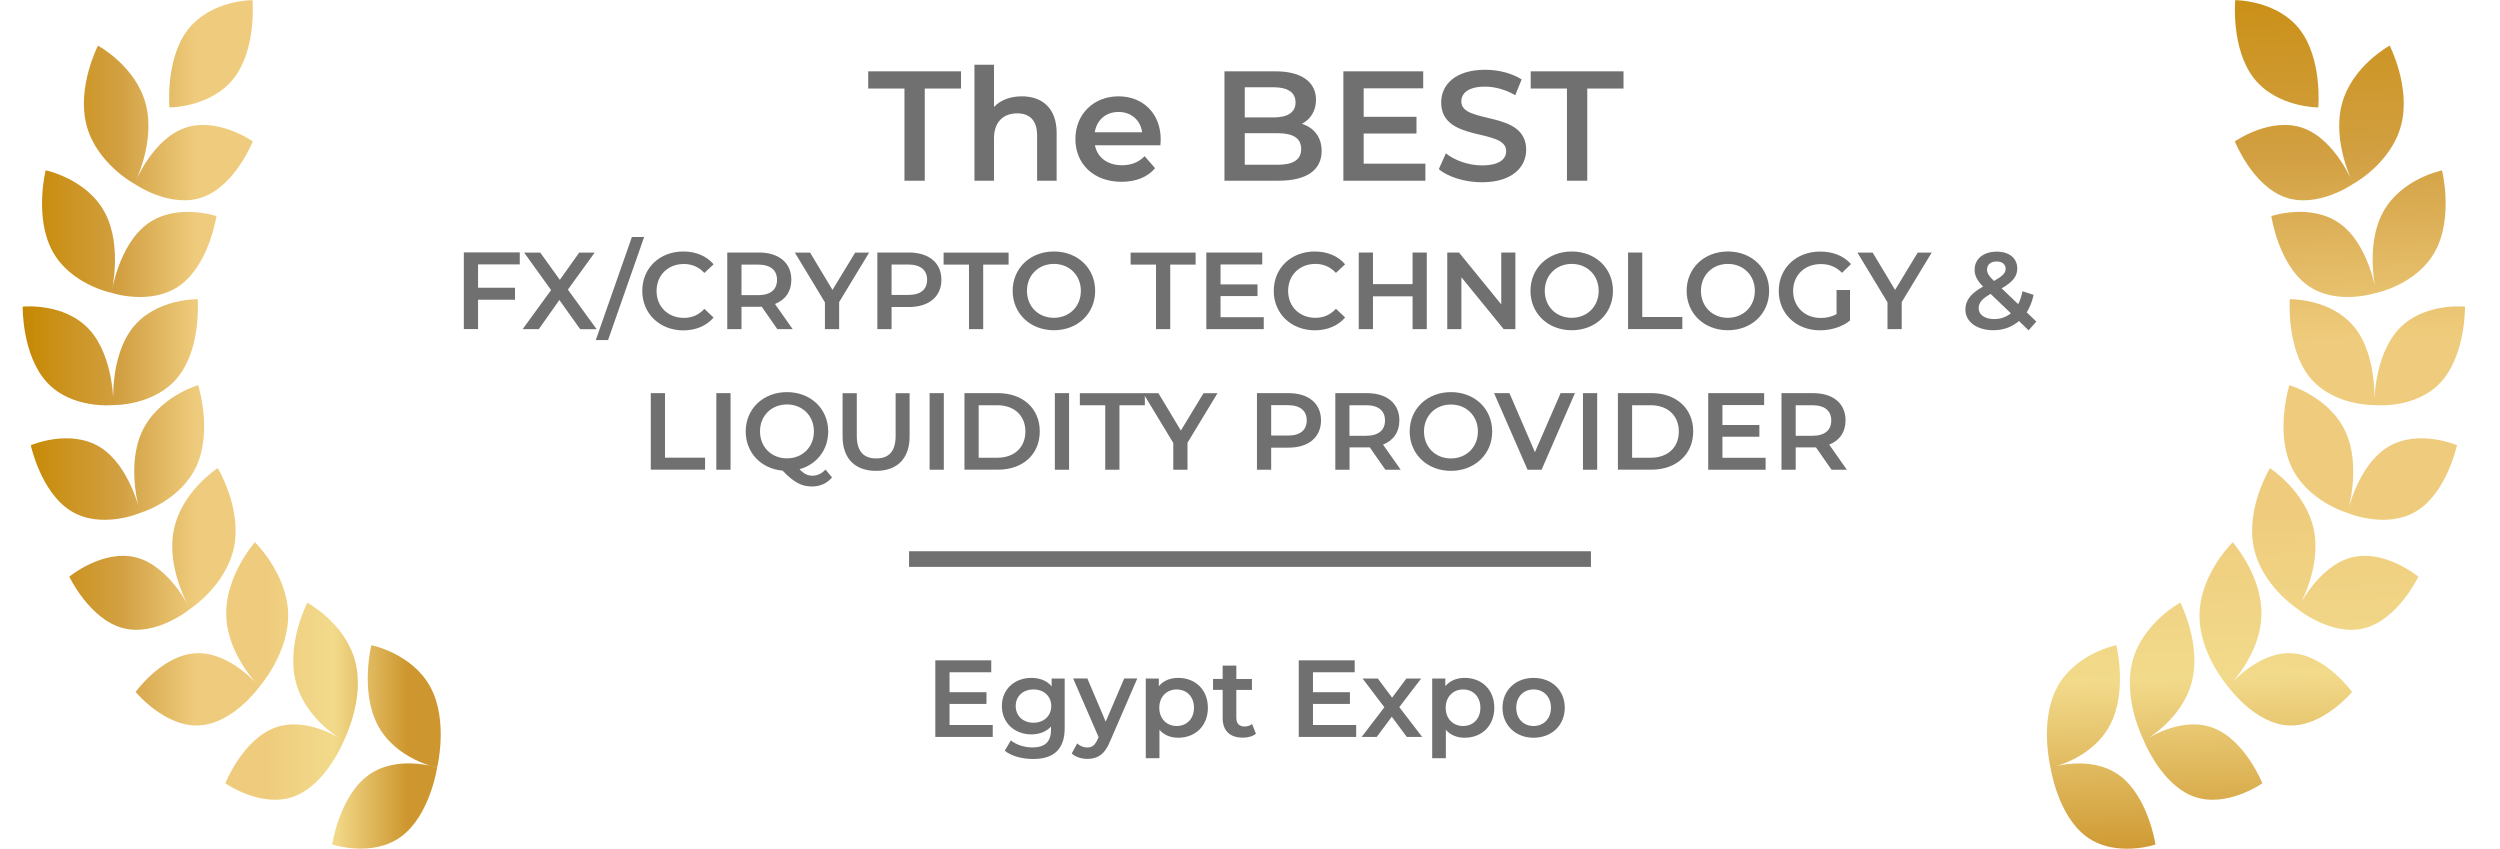
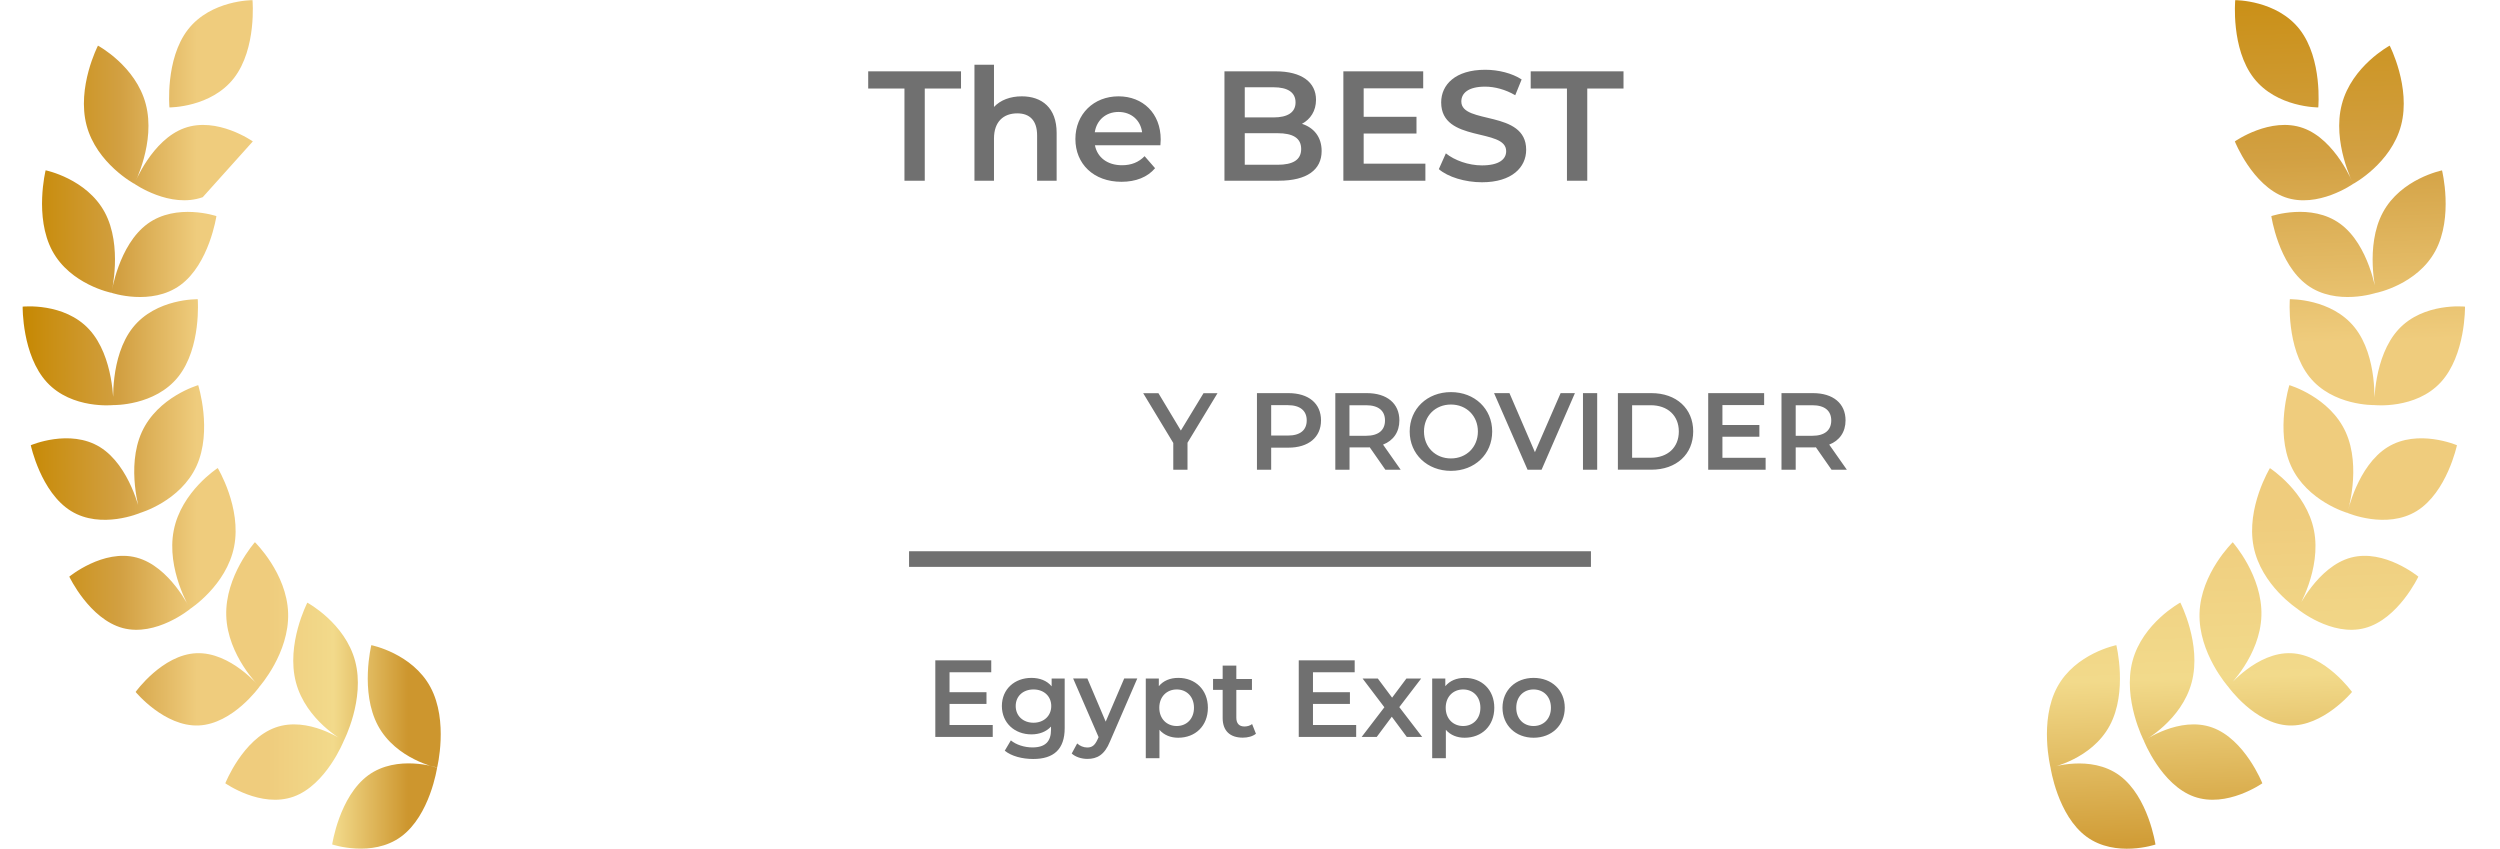
<svg xmlns="http://www.w3.org/2000/svg" xml:space="preserve" id="圖層_1" x="0" y="0" style="enable-background:new 0 0 320 108.63" version="1.1" viewBox="0 0 320 108.63">
  <style>.st2{enable-background:new}.st3{fill:#707070}</style>
  <switch>
    <g>
      <linearGradient id="SVGID_1_" x1="2.904" x2="56.414" y1="54.324" y2="54.324" gradientUnits="userSpaceOnUse">
        <stop offset="0" style="stop-color:#c68802" />
        <stop offset=".234" style="stop-color:#d2a042" />
        <stop offset=".417" style="stop-color:#efcc7d" />
        <stop offset=".585" style="stop-color:#efcc7d" />
        <stop offset=".744" style="stop-color:#f2da8b" />
        <stop offset=".922" style="stop-color:#cd962e" />
      </linearGradient>
-       <path d="M55.1 87.96c2.33 4.33.85 10.3.85 10.3s-5.24-1.05-7.57-5.38c-2.32-4.33-.85-10.3-.85-10.3s5.25 1.05 7.57 5.38zm-12.58 20.13s5.11 1.72 8.82-1c3.71-2.72 4.61-8.84 4.61-8.84s-5.11-1.72-8.82.99c-3.71 2.73-4.61 8.85-4.61 8.85zm-3.18-30.95s-2.75 5.32-1.46 10.2c1.29 4.89 6.12 7.49 6.12 7.49s2.75-5.32 1.46-10.2c-1.29-4.89-6.12-7.49-6.12-7.49zm-10.5 23.12s4.56 3.21 8.74 1.71c4.18-1.5 6.42-7.14 6.42-7.14s-4.56-3.21-8.74-1.71c-4.19 1.5-6.42 7.14-6.42 7.14zm3.79-30.86s-3.83 4.31-3.67 9.41c.16 5.11 4.25 9.08 4.25 9.08s3.83-4.31 3.67-9.42c-.16-5.09-4.25-9.07-4.25-9.07zM17.36 88.57s3.69 4.47 8.07 4.29c4.38-.19 7.78-4.96 7.78-4.96s-3.69-4.47-8.07-4.29c-4.37.19-7.78 4.96-7.78 4.96zm10.51-28.66s-4.66 3-5.63 7.98c-.98 4.98 2.09 10.05 2.09 10.05s4.66-3 5.64-7.99c.97-4.97-2.1-10.04-2.1-10.04zm-19 13.9s2.57 5.43 6.84 6.58c4.27 1.14 8.62-2.44 8.62-2.44s-2.57-5.44-6.84-6.58-8.62 2.44-8.62 2.44zm16.5-24.51s-5.17 1.49-7.22 6.01-.21 10.34-.21 10.34 5.16-1.49 7.22-6.01c2.05-4.51.21-10.34.21-10.34zM3.94 56.99s1.28 6.03 5.15 8.42c3.87 2.39 8.86.24 8.86.24s-1.28-6.02-5.15-8.42c-3.87-2.39-8.86-.24-8.86-.24zM25.31 38.3s-5.32-.12-8.3 3.62c-2.98 3.74-2.5 9.93-2.5 9.93s5.32.12 8.3-3.62c2.99-3.75 2.5-9.93 2.5-9.93zm-22.41.95s-.1 6.21 3.11 9.69c3.21 3.48 8.51 2.91 8.51 2.91s.1-6.21-3.11-9.69C8.2 38.68 2.9 39.25 2.9 39.25zm24.8-11.59s-5.11-1.72-8.82.99c-3.71 2.72-4.61 8.83-4.61 8.83s5.11 1.72 8.82-.99c3.7-2.71 4.61-8.83 4.61-8.83zM5.84 21.8s-1.47 5.97.85 10.3c2.33 4.33 7.57 5.38 7.57 5.38s1.47-5.97-.85-10.3c-2.33-4.32-7.57-5.38-7.57-5.38zm26.52-3.7s-4.56-3.21-8.74-1.71c-4.19 1.5-6.41 7.14-6.41 7.14s4.56 3.2 8.74 1.71c4.18-1.51 6.41-7.14 6.41-7.14zM12.54 5.84s-2.74 5.32-1.46 10.2c1.29 4.89 6.12 7.49 6.12 7.49s2.75-5.32 1.46-10.2c-1.28-4.89-6.12-7.49-6.12-7.49zM32.32.02S27-.01 24.06 3.78c-2.94 3.79-2.37 9.97-2.37 9.97s5.32.03 8.26-3.76C32.88 6.2 32.32.02 32.32.02z" style="fill:url(#SVGID_1_)" />
+       <path d="M55.1 87.96c2.33 4.33.85 10.3.85 10.3s-5.24-1.05-7.57-5.38c-2.32-4.33-.85-10.3-.85-10.3s5.25 1.05 7.57 5.38zm-12.58 20.13s5.11 1.72 8.82-1c3.71-2.72 4.61-8.84 4.61-8.84s-5.11-1.72-8.82.99c-3.71 2.73-4.61 8.85-4.61 8.85zm-3.18-30.95s-2.75 5.32-1.46 10.2c1.29 4.89 6.12 7.49 6.12 7.49s2.75-5.32 1.46-10.2c-1.29-4.89-6.12-7.49-6.12-7.49zm-10.5 23.12s4.56 3.21 8.74 1.71c4.18-1.5 6.42-7.14 6.42-7.14s-4.56-3.21-8.74-1.71c-4.19 1.5-6.42 7.14-6.42 7.14zm3.79-30.86s-3.83 4.31-3.67 9.41c.16 5.11 4.25 9.08 4.25 9.08s3.83-4.31 3.67-9.42c-.16-5.09-4.25-9.07-4.25-9.07zM17.36 88.57s3.69 4.47 8.07 4.29c4.38-.19 7.78-4.96 7.78-4.96s-3.69-4.47-8.07-4.29c-4.37.19-7.78 4.96-7.78 4.96zm10.51-28.66s-4.66 3-5.63 7.98c-.98 4.98 2.09 10.05 2.09 10.05s4.66-3 5.64-7.99c.97-4.97-2.1-10.04-2.1-10.04zm-19 13.9s2.57 5.43 6.84 6.58c4.27 1.14 8.62-2.44 8.62-2.44s-2.57-5.44-6.84-6.58-8.62 2.44-8.62 2.44zm16.5-24.51s-5.17 1.49-7.22 6.01-.21 10.34-.21 10.34 5.16-1.49 7.22-6.01c2.05-4.51.21-10.34.21-10.34zM3.94 56.99s1.28 6.03 5.15 8.42c3.87 2.39 8.86.24 8.86.24s-1.28-6.02-5.15-8.42c-3.87-2.39-8.86-.24-8.86-.24zM25.31 38.3s-5.32-.12-8.3 3.62c-2.98 3.74-2.5 9.93-2.5 9.93s5.32.12 8.3-3.62c2.99-3.75 2.5-9.93 2.5-9.93zm-22.41.95s-.1 6.21 3.11 9.69c3.21 3.48 8.51 2.91 8.51 2.91s.1-6.21-3.11-9.69C8.2 38.68 2.9 39.25 2.9 39.25zm24.8-11.59s-5.11-1.72-8.82.99c-3.71 2.72-4.61 8.83-4.61 8.83s5.11 1.72 8.82-.99c3.7-2.71 4.61-8.83 4.61-8.83zM5.84 21.8s-1.47 5.97.85 10.3c2.33 4.33 7.57 5.38 7.57 5.38s1.47-5.97-.85-10.3c-2.33-4.32-7.57-5.38-7.57-5.38zm26.52-3.7s-4.56-3.21-8.74-1.71c-4.19 1.5-6.41 7.14-6.41 7.14s4.56 3.2 8.74 1.71zM12.54 5.84s-2.74 5.32-1.46 10.2c1.29 4.89 6.12 7.49 6.12 7.49s2.75-5.32 1.46-10.2c-1.28-4.89-6.12-7.49-6.12-7.49zM32.32.02S27-.01 24.06 3.78c-2.94 3.79-2.37 9.97-2.37 9.97s5.32.03 8.26-3.76C32.88 6.2 32.32.02 32.32.02z" style="fill:url(#SVGID_1_)" />
      <linearGradient id="SVGID_00000024723512751825596770000011046512938856278441_" x1="286.353" x2="290.421" y1="-9.997" y2="119.765" gradientUnits="userSpaceOnUse">
        <stop offset="0" style="stop-color:#c68802" />
        <stop offset=".234" style="stop-color:#d2a042" />
        <stop offset=".417" style="stop-color:#efcc7d" />
        <stop offset=".585" style="stop-color:#efcc7d" />
        <stop offset=".744" style="stop-color:#f2da8b" />
        <stop offset=".922" style="stop-color:#cd962e" />
      </linearGradient>
      <path d="M263.32 87.96c-2.33 4.33-.85 10.3-.85 10.3s5.24-1.05 7.57-5.38.85-10.3.85-10.3-5.25 1.05-7.57 5.38zm7.97 11.29c-3.71-2.71-8.82-.99-8.82-.99s.9 6.12 4.61 8.84c3.71 2.72 8.82 1 8.82 1s-.9-6.13-4.61-8.85zm1.67-14.63c-1.29 4.89 1.46 10.2 1.46 10.2s4.83-2.6 6.12-7.49c1.29-4.88-1.46-10.2-1.46-10.2s-4.83 2.61-6.12 7.49zm10.2 8.5c-4.19-1.5-8.74 1.71-8.74 1.71s2.23 5.64 6.42 7.14c4.18 1.5 8.74-1.71 8.74-1.71s-2.23-5.64-6.42-7.14zm-1.62-14.64c-.16 5.11 3.67 9.42 3.67 9.42s4.09-3.97 4.25-9.08c.16-5.11-3.67-9.41-3.67-9.41s-4.09 3.97-4.25 9.07zm11.74 5.13c-4.38-.19-8.07 4.29-8.07 4.29s3.4 4.77 7.78 4.96c4.37.18 8.07-4.29 8.07-4.29s-3.41-4.77-7.78-4.96zm-4.82-13.65c.98 4.98 5.64 7.99 5.64 7.99s3.07-5.07 2.09-10.05-5.64-7.98-5.64-7.98-3.07 5.06-2.09 10.04zm12.47 1.41c-4.27 1.14-6.84 6.58-6.84 6.58s4.35 3.58 8.62 2.44c4.27-1.14 6.84-6.58 6.84-6.58s-4.35-3.58-8.62-2.44zm-7.68-11.73c2.05 4.52 7.21 6.01 7.21 6.01s1.84-5.82-.21-10.34c-2.05-4.51-7.21-6.01-7.21-6.01s-1.83 5.83.21 10.34zm12.37-2.41c-3.87 2.39-5.15 8.42-5.15 8.42s4.99 2.15 8.87-.24c3.87-2.39 5.15-8.42 5.15-8.42s-5-2.15-8.87.24zm-10.02-9c2.98 3.74 8.3 3.62 8.3 3.62s.49-6.18-2.5-9.93c-2.98-3.74-8.3-3.62-8.3-3.62s-.48 6.18 2.5 9.93zm11.41-6.07c-3.21 3.48-3.11 9.69-3.11 9.69s5.3.57 8.51-2.91 3.11-9.69 3.11-9.69-5.3-.57-8.51 2.91zm-11.68-5.67c3.71 2.71 8.83.99 8.83.99s-.9-6.12-4.61-8.83c-3.71-2.72-8.82-.99-8.82-.99s.89 6.12 4.6 8.83zm9.68-9.3c-2.33 4.33-.85 10.3-.85 10.3s5.24-1.05 7.57-5.38.85-10.3.85-10.3-5.24 1.05-7.57 5.38zm-12.54-1.95c4.19 1.5 8.74-1.71 8.74-1.71s-2.23-5.64-6.41-7.14-8.74 1.71-8.74 1.71 2.23 5.63 6.41 7.14zm7.29-11.91c-1.29 4.89 1.46 10.2 1.46 10.2s4.83-2.6 6.12-7.49c1.28-4.88-1.46-10.2-1.46-10.2s-4.84 2.6-6.12 7.49zm-11.28-3.34c2.94 3.79 8.26 3.76 8.26 3.76s.56-6.18-2.37-9.97c-2.94-3.79-8.26-3.76-8.26-3.76s-.57 6.18 2.37 9.97z" style="fill:url(#SVGID_00000024723512751825596770000011046512938856278441_)" />
      <g class="st2">
        <path d="M115.77 11.33h-4.64v-2.2h11.88v2.2h-4.64v11.8h-2.6v-11.8zM135.25 17.01v6.12h-2.5v-5.8c0-1.9-.94-2.82-2.54-2.82-1.78 0-2.98 1.08-2.98 3.22v5.4h-2.5V8.29h2.5v5.4c.82-.88 2.08-1.36 3.56-1.36 2.56 0 4.46 1.46 4.46 4.68zM148.53 18.59h-8.38c.3 1.56 1.6 2.56 3.46 2.56 1.2 0 2.14-.38 2.9-1.16l1.34 1.54c-.96 1.14-2.46 1.74-4.3 1.74-3.58 0-5.9-2.3-5.9-5.48s2.34-5.46 5.52-5.46c3.12 0 5.4 2.18 5.4 5.52 0 .2-.02.5-.04.74zm-8.4-1.66h6.06c-.2-1.54-1.38-2.6-3.02-2.6-1.62 0-2.8 1.04-3.04 2.6zM169.17 19.33c0 2.4-1.88 3.8-5.48 3.8h-6.96v-14h6.56c3.36 0 5.16 1.42 5.16 3.64 0 1.44-.72 2.5-1.8 3.08 1.5.48 2.52 1.66 2.52 3.48zm-9.84-8.16v3.86h3.68c1.8 0 2.82-.64 2.82-1.92 0-1.3-1.02-1.94-2.82-1.94h-3.68zm7.22 7.9c0-1.4-1.06-2.02-3.02-2.02h-4.2v4.04h4.2c1.96 0 3.02-.62 3.02-2.02zM182.45 20.95v2.18h-10.5v-14h10.22v2.18h-7.62v3.64h6.76v2.14h-6.76v3.86h7.9zM184.17 21.65l.9-2.02c1.12.9 2.9 1.54 4.62 1.54 2.18 0 3.1-.78 3.1-1.82 0-3.02-8.32-1.04-8.32-6.24 0-2.26 1.8-4.18 5.64-4.18 1.68 0 3.44.44 4.66 1.24l-.82 2.02c-1.26-.74-2.64-1.1-3.86-1.1-2.16 0-3.04.84-3.04 1.9 0 2.98 8.3 1.04 8.3 6.18 0 2.24-1.82 4.16-5.66 4.16-2.18 0-4.36-.68-5.52-1.68zM200.57 11.33h-4.64v-2.2h11.88v2.2h-4.64v11.8h-2.6v-11.8z" class="st3" />
      </g>
      <g class="st2">
-         <path d="M61.19 33.85v2.98h4.73v1.54h-4.73v3.75h-1.82v-9.81h7.16v1.53h-5.34zM74.26 42.13 71.6 38.4l-2.63 3.73H66.9l3.64-5-3.45-4.8h2.06l2.51 3.49 2.48-3.49h1.98l-3.43 4.74 3.68 5.07h-2.11zM80.88 30.34h1.57l-4.62 13.19h-1.57l4.62-13.19zM82.21 37.23c0-2.93 2.24-5.04 5.25-5.04 1.6 0 2.97.57 3.88 1.64l-1.18 1.11c-.71-.77-1.6-1.15-2.62-1.15-2.03 0-3.5 1.43-3.5 3.45 0 2.02 1.47 3.45 3.5 3.45 1.02 0 1.91-.38 2.62-1.16l1.18 1.12c-.91 1.06-2.28 1.64-3.89 1.64-3-.02-5.24-2.13-5.24-5.06zM99.5 42.13l-2-2.87c-.13.01-.25.01-.38.01h-2.21v2.86h-1.82v-9.81h4.03c2.58 0 4.17 1.32 4.17 3.49 0 1.48-.76 2.58-2.09 3.1l2.26 3.22H99.5zm-2.46-8.26h-2.13v3.91h2.13c1.6 0 2.42-.73 2.42-1.96s-.83-1.95-2.42-1.95zM107.41 38.67v3.46h-1.82V38.7l-3.85-6.37h1.95l2.87 4.78 2.9-4.78h1.79l-3.84 6.34zM120.5 35.81c0 2.16-1.6 3.49-4.17 3.49h-2.21v2.83h-1.82v-9.81h4.03c2.57 0 4.17 1.32 4.17 3.49zm-1.83 0c0-1.23-.83-1.95-2.42-1.95h-2.13v3.89h2.13c1.59.01 2.42-.7 2.42-1.94zM124.03 33.87h-3.25v-1.54h8.32v1.54h-3.25v8.26h-1.82v-8.26zM129.62 37.23c0-2.9 2.24-5.04 5.28-5.04s5.28 2.13 5.28 5.04-2.24 5.04-5.28 5.04c-3.03 0-5.28-2.14-5.28-5.04zm8.73 0c0-2-1.47-3.45-3.45-3.45-1.97 0-3.45 1.44-3.45 3.45s1.47 3.45 3.45 3.45c1.98-.01 3.45-1.45 3.45-3.45zM147.97 33.87h-3.25v-1.54h8.32v1.54h-3.25v8.26h-1.82v-8.26zM161.76 40.6v1.53h-7.35v-9.81h7.16v1.53h-5.34v2.55h4.73v1.5h-4.73v2.7h5.53zM163.04 37.23c0-2.93 2.24-5.04 5.25-5.04 1.6 0 2.97.57 3.88 1.64l-1.17 1.1c-.71-.77-1.6-1.15-2.62-1.15-2.03 0-3.5 1.43-3.5 3.45 0 2.02 1.47 3.45 3.5 3.45 1.02 0 1.91-.38 2.62-1.16l1.18 1.12c-.91 1.06-2.28 1.64-3.89 1.64-3.01-.01-5.25-2.12-5.25-5.05zM182.63 32.32v9.81h-1.82v-4.2h-5.07v4.2h-1.82v-9.81h1.82v4.05h5.07v-4.05h1.82zM193.97 32.32v9.81h-1.5l-5.41-6.64v6.64h-1.81v-9.81h1.5l5.41 6.64v-6.64h1.81zM195.9 37.23c0-2.9 2.24-5.04 5.28-5.04s5.28 2.13 5.28 5.04-2.24 5.04-5.28 5.04-5.28-2.14-5.28-5.04zm8.73 0c0-2-1.47-3.45-3.45-3.45-1.97 0-3.45 1.44-3.45 3.45s1.47 3.45 3.45 3.45c1.98-.01 3.45-1.45 3.45-3.45zM208.39 32.32h1.82v8.26h5.13v1.54h-6.95v-9.8zM215.89 37.23c0-2.9 2.24-5.04 5.28-5.04s5.28 2.13 5.28 5.04-2.24 5.04-5.28 5.04-5.28-2.14-5.28-5.04zm8.73 0c0-2-1.47-3.45-3.45-3.45-1.97 0-3.45 1.44-3.45 3.45s1.47 3.45 3.45 3.45c1.98-.01 3.45-1.45 3.45-3.45zM235.08 37.12h1.72v3.91c-1.02.83-2.45 1.25-3.84 1.25-3.04 0-5.28-2.11-5.28-5.04s2.24-5.04 5.31-5.04c1.64 0 3.01.55 3.94 1.6l-1.15 1.12c-.77-.77-1.65-1.12-2.7-1.12-2.09 0-3.56 1.42-3.56 3.45 0 1.99 1.47 3.45 3.54 3.45.7 0 1.39-.14 2.02-.5v-3.08zM243.42 38.67v3.46h-1.82V38.7l-3.85-6.37h1.95l2.87 4.78 2.9-4.78h1.79l-3.84 6.34zM259.66 42.28l-1.23-1.19c-.88.76-2 1.18-3.29 1.18-2.07 0-3.57-1.08-3.57-2.62 0-1.22.67-2.07 2.27-2.97-.8-.8-1.09-1.44-1.09-2.16 0-1.37 1.12-2.31 2.84-2.31 1.58 0 2.62.83 2.62 2.16 0 1.01-.59 1.74-2 2.54l2.12 2.02c.24-.46.42-1.02.55-1.65l1.42.46c-.18.85-.48 1.61-.88 2.24l1.23 1.18-.99 1.12zm-2.27-2.18-2.59-2.48c-1.13.63-1.53 1.15-1.53 1.85 0 .81.78 1.37 1.99 1.37.81 0 1.53-.25 2.13-.74zm-3.05-5.6c0 .43.18.76.88 1.46 1.13-.62 1.5-1.02 1.5-1.55 0-.56-.41-.94-1.13-.94-.79-.01-1.25.42-1.25 1.03z" class="st3" />
-       </g>
+         </g>
      <g class="st2">
-         <path d="M83.3 50.32h1.82v8.26h5.13v1.54H83.3v-9.8zM91.69 50.32h1.82v9.81h-1.82v-9.81zM106.5 61.11c-.64.76-1.53 1.16-2.56 1.16-1.33 0-2.33-.52-3.77-2.03-2.75-.24-4.72-2.3-4.72-5.01 0-2.9 2.24-5.04 5.28-5.04s5.28 2.13 5.28 5.04c0 2.37-1.48 4.22-3.67 4.83.56.6 1.06.83 1.64.83.64 0 1.2-.27 1.68-.79l.84 1.01zm-5.77-2.44c1.98 0 3.45-1.44 3.45-3.45s-1.47-3.45-3.45-3.45-3.45 1.44-3.45 3.45 1.48 3.45 3.45 3.45zM107.85 55.86v-5.53h1.82v5.46c0 2.02.91 2.89 2.49 2.89s2.48-.87 2.48-2.89v-5.46h1.79v5.53c0 2.86-1.61 4.41-4.29 4.41-2.67 0-4.29-1.55-4.29-4.41zM118.99 50.32h1.82v9.81h-1.82v-9.81zM123.45 50.32h4.29c3.18 0 5.35 1.96 5.35 4.9s-2.17 4.9-5.35 4.9h-4.29v-9.8zm4.2 8.27c2.19 0 3.6-1.33 3.6-3.36s-1.42-3.36-3.6-3.36h-2.38v6.72h2.38zM135.02 50.32h1.82v9.81h-1.82v-9.81zM141.47 51.87h-3.25v-1.54h8.32v1.54h-3.25v8.26h-1.82v-8.26z" class="st3" />
        <path d="M152 56.67v3.46h-1.82V56.7l-3.85-6.37h1.95l2.87 4.78 2.9-4.78h1.79L152 56.67zM169.09 53.81c0 2.16-1.6 3.49-4.17 3.49h-2.21v2.83h-1.82v-9.81h4.03c2.58 0 4.17 1.32 4.17 3.49zm-1.83 0c0-1.23-.83-1.95-2.42-1.95h-2.13v3.89h2.13c1.59.01 2.42-.7 2.42-1.94zM177.33 60.13l-2-2.87c-.13.01-.25.01-.38.01h-2.21v2.86h-1.82v-9.81h4.03c2.58 0 4.17 1.32 4.17 3.49 0 1.48-.76 2.58-2.09 3.1l2.26 3.22h-1.96zm-2.47-8.26h-2.13v3.91h2.13c1.6 0 2.42-.73 2.42-1.96s-.82-1.95-2.42-1.95zM180.44 55.23c0-2.9 2.24-5.04 5.28-5.04s5.28 2.13 5.28 5.04-2.24 5.04-5.28 5.04c-3.03 0-5.28-2.14-5.28-5.04zm8.73 0c0-2-1.47-3.45-3.45-3.45s-3.45 1.44-3.45 3.45 1.47 3.45 3.45 3.45 3.45-1.45 3.45-3.45zM201.59 50.32l-4.27 9.81h-1.79l-4.29-9.81h1.97l3.26 7.56 3.29-7.56h1.83zM202.62 50.32h1.82v9.81h-1.82v-9.81zM207.09 50.32h4.29c3.18 0 5.35 1.96 5.35 4.9s-2.17 4.9-5.35 4.9h-4.29v-9.8zm4.2 8.27c2.19 0 3.6-1.33 3.6-3.36s-1.42-3.36-3.6-3.36h-2.38v6.72h2.38zM226 58.6v1.53h-7.35v-9.81h7.16v1.53h-5.34v2.55h4.73v1.5h-4.73v2.7H226zM234.44 60.13l-2-2.87c-.13.01-.25.01-.38.01h-2.21v2.86h-1.82v-9.81h4.03c2.58 0 4.17 1.32 4.17 3.49 0 1.48-.76 2.58-2.09 3.1l2.26 3.22h-1.96zm-2.46-8.26h-2.13v3.91h2.13c1.6 0 2.42-.73 2.42-1.96s-.82-1.95-2.42-1.95z" class="st3" />
      </g>
      <g class="st2">
        <path d="M127.07 92.8v1.53h-7.35v-9.81h7.16v1.53h-5.34v2.55h4.73v1.5h-4.73v2.7h5.53zM136.28 86.85v6.35c0 2.72-1.42 3.95-4.03 3.95-1.4 0-2.79-.36-3.64-1.06l.78-1.32c.66.55 1.72.9 2.76.9 1.65 0 2.38-.76 2.38-2.27V93c-.62.67-1.5 1-2.51 1-2.14 0-3.78-1.46-3.78-3.63s1.64-3.6 3.78-3.6c1.05 0 1.98.34 2.59 1.08v-1h1.67zm-1.72 3.52c0-1.26-.95-2.12-2.27-2.12-1.33 0-2.28.85-2.28 2.12s.95 2.14 2.28 2.14c1.31 0 2.27-.87 2.27-2.14zM145.57 86.85l-3.5 8.08c-.69 1.69-1.64 2.21-2.89 2.21-.74 0-1.53-.25-2-.69l.7-1.29c.34.32.81.52 1.29.52.62 0 .98-.29 1.32-1.04l.13-.29-3.26-7.51h1.82l2.35 5.53 2.37-5.53h1.67zM154.61 90.59c0 2.33-1.61 3.84-3.8 3.84-.95 0-1.79-.32-2.4-1.01v3.63h-1.75v-10.2h1.67v.98c.59-.71 1.46-1.06 2.48-1.06 2.18-.01 3.8 1.51 3.8 3.82zm-1.78 0c0-1.43-.95-2.34-2.21-2.34s-2.23.91-2.23 2.34.97 2.34 2.23 2.34 2.21-.91 2.21-2.34zM160.76 93.92c-.42.34-1.05.5-1.68.5-1.64 0-2.58-.87-2.58-2.52v-3.6h-1.23v-1.4h1.23v-1.7h1.75v1.71h2v1.4h-2v3.56c0 .73.36 1.12 1.04 1.12.36 0 .71-.1.98-.31l.49 1.24zM173.59 92.8v1.53h-7.35v-9.81h7.16v1.53h-5.34v2.55h4.73v1.5h-4.73v2.7h5.53zM180.07 94.33l-1.92-2.59-1.93 2.59h-1.93l2.91-3.8-2.79-3.68h1.95l1.83 2.45 1.83-2.45h1.89l-2.8 3.66 2.93 3.82h-1.97zM191.27 90.59c0 2.33-1.61 3.84-3.8 3.84-.95 0-1.79-.32-2.4-1.01v3.63h-1.75v-10.2H185v.98c.59-.71 1.46-1.06 2.48-1.06 2.18-.01 3.79 1.51 3.79 3.82zm-1.78 0c0-1.43-.95-2.34-2.21-2.34s-2.23.91-2.23 2.34.97 2.34 2.23 2.34 2.21-.91 2.21-2.34zM192.32 90.59c0-2.24 1.68-3.82 3.98-3.82 2.33 0 3.99 1.58 3.99 3.82s-1.67 3.84-3.99 3.84c-2.3 0-3.98-1.6-3.98-3.84zm6.2 0c0-1.43-.95-2.34-2.23-2.34-1.26 0-2.21.91-2.21 2.34s.95 2.34 2.21 2.34c1.28 0 2.23-.91 2.23-2.34z" class="st3" />
      </g>
      <path id="Linie_13_00000057108731496509634460000009624519156934633892_" d="M116.36 70.56h87.28v2h-87.28z" class="st3" />
    </g>
  </switch>
</svg>